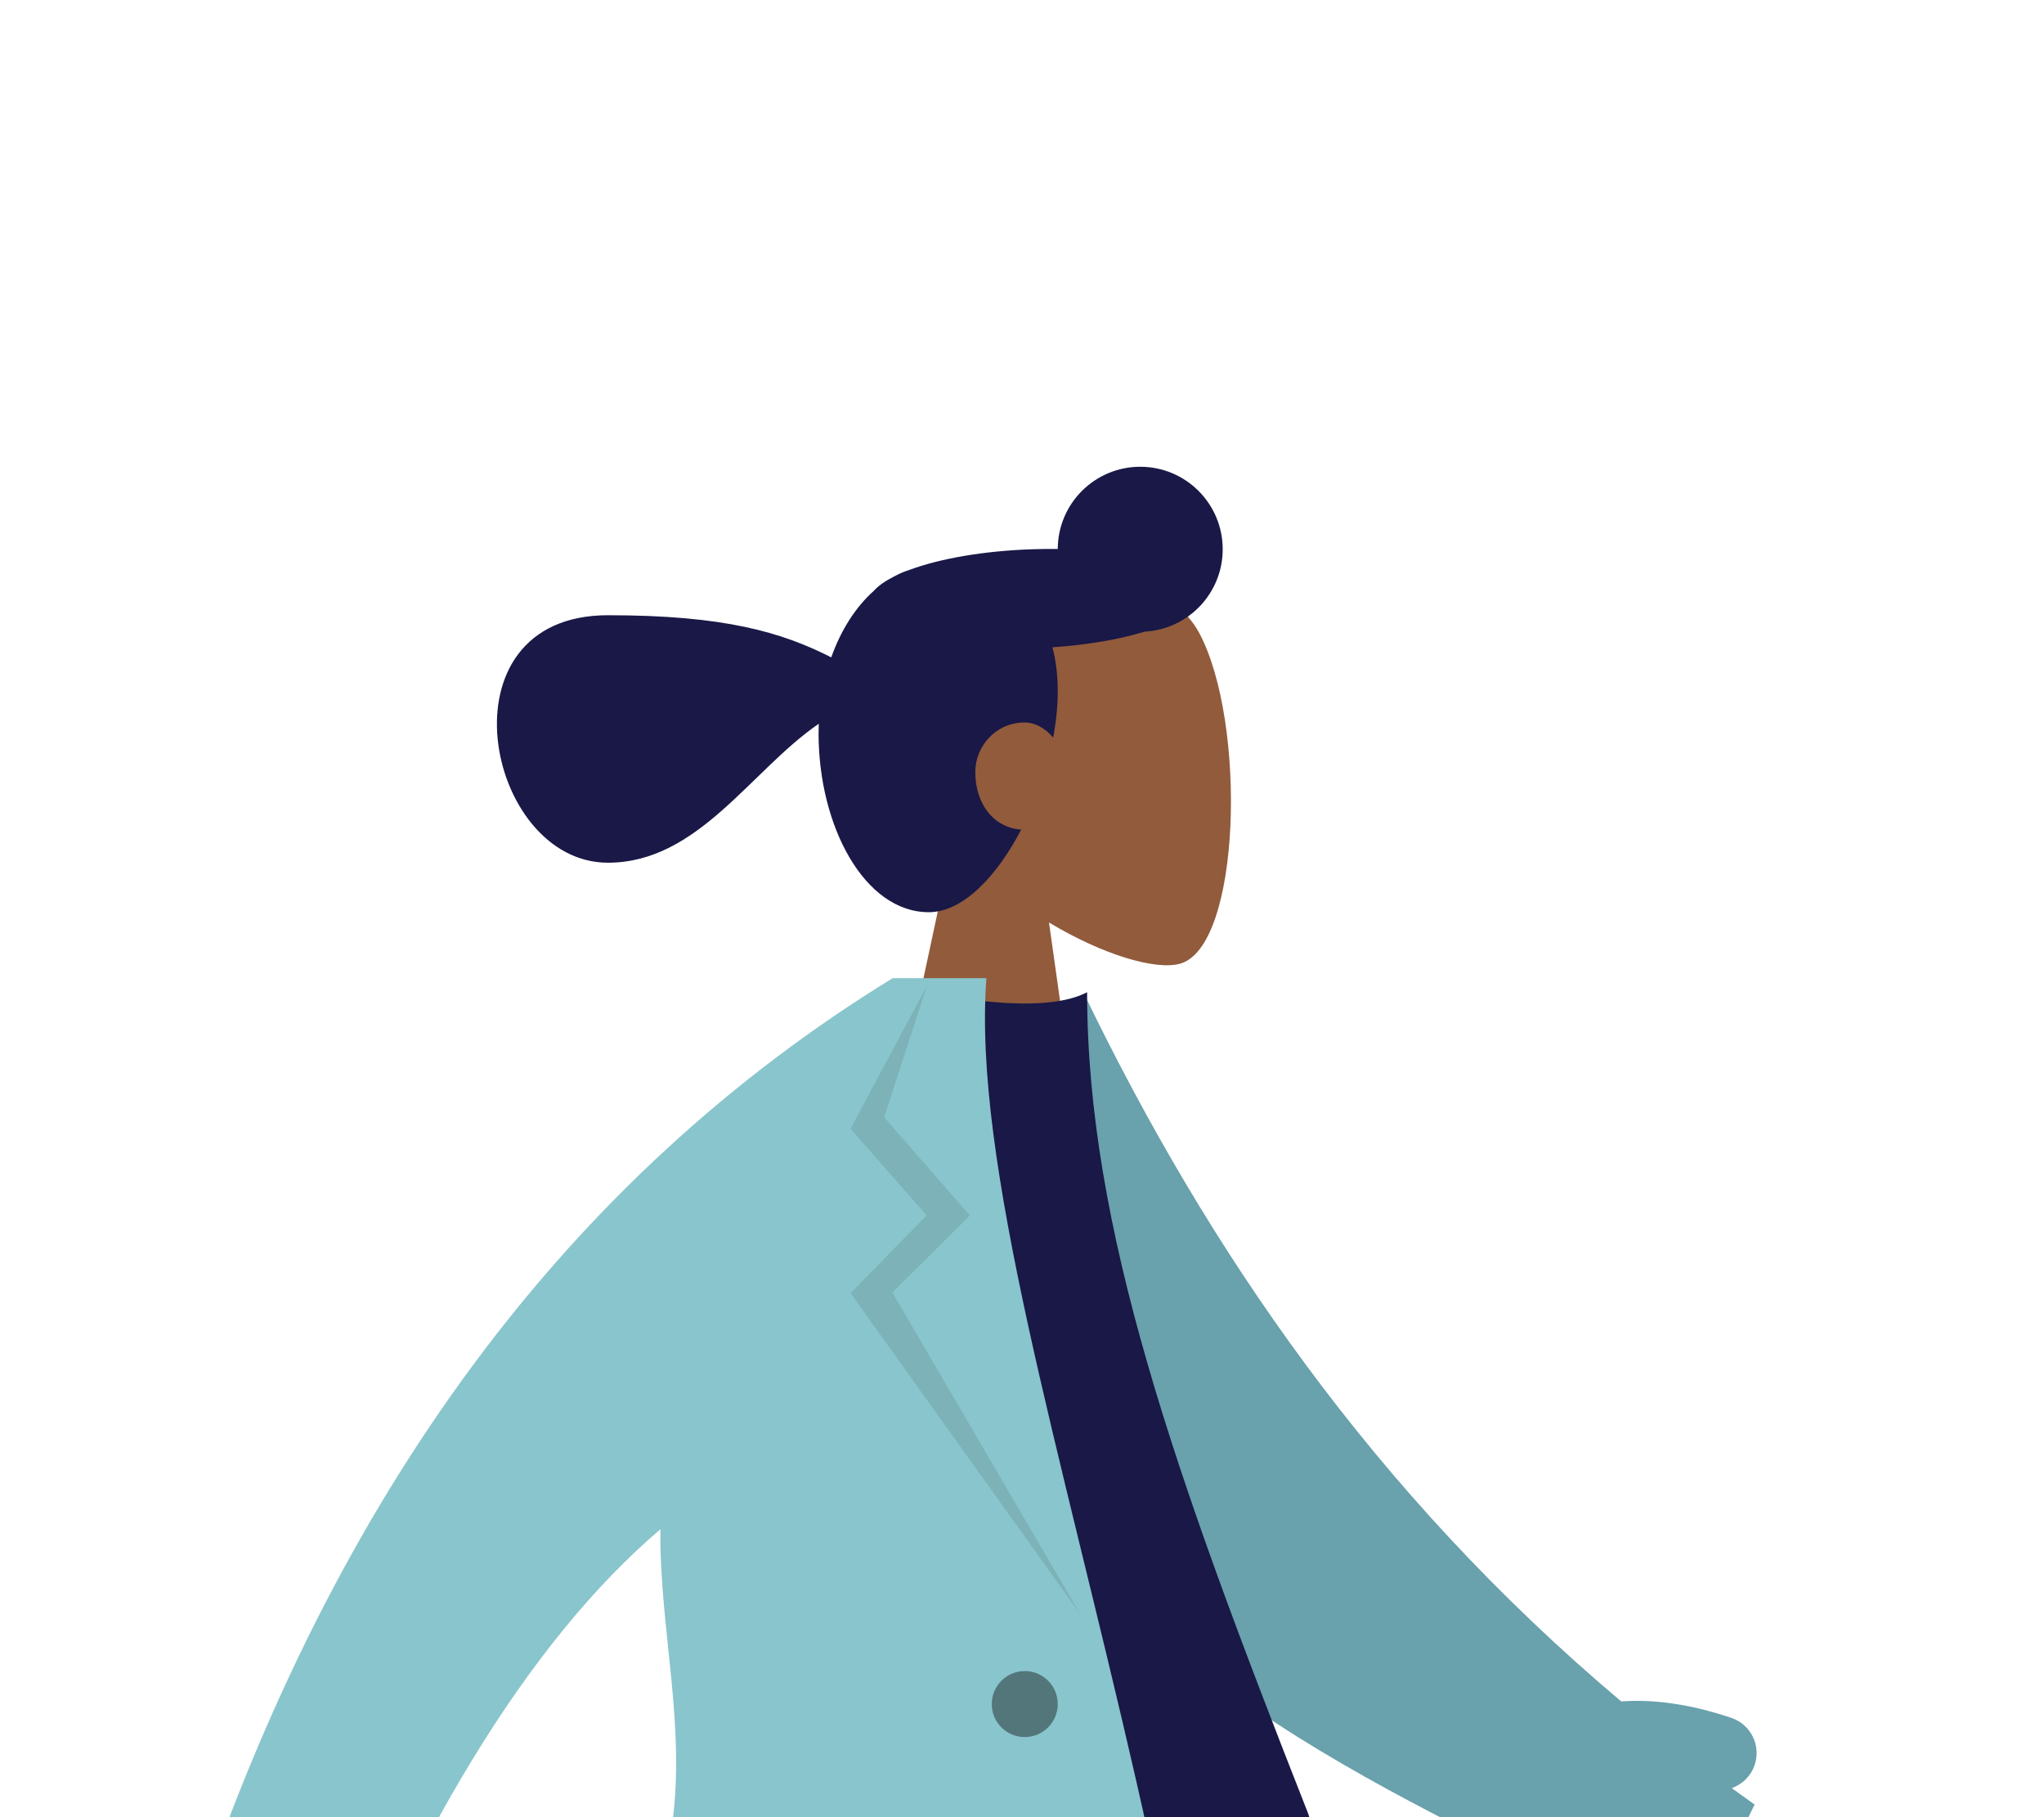
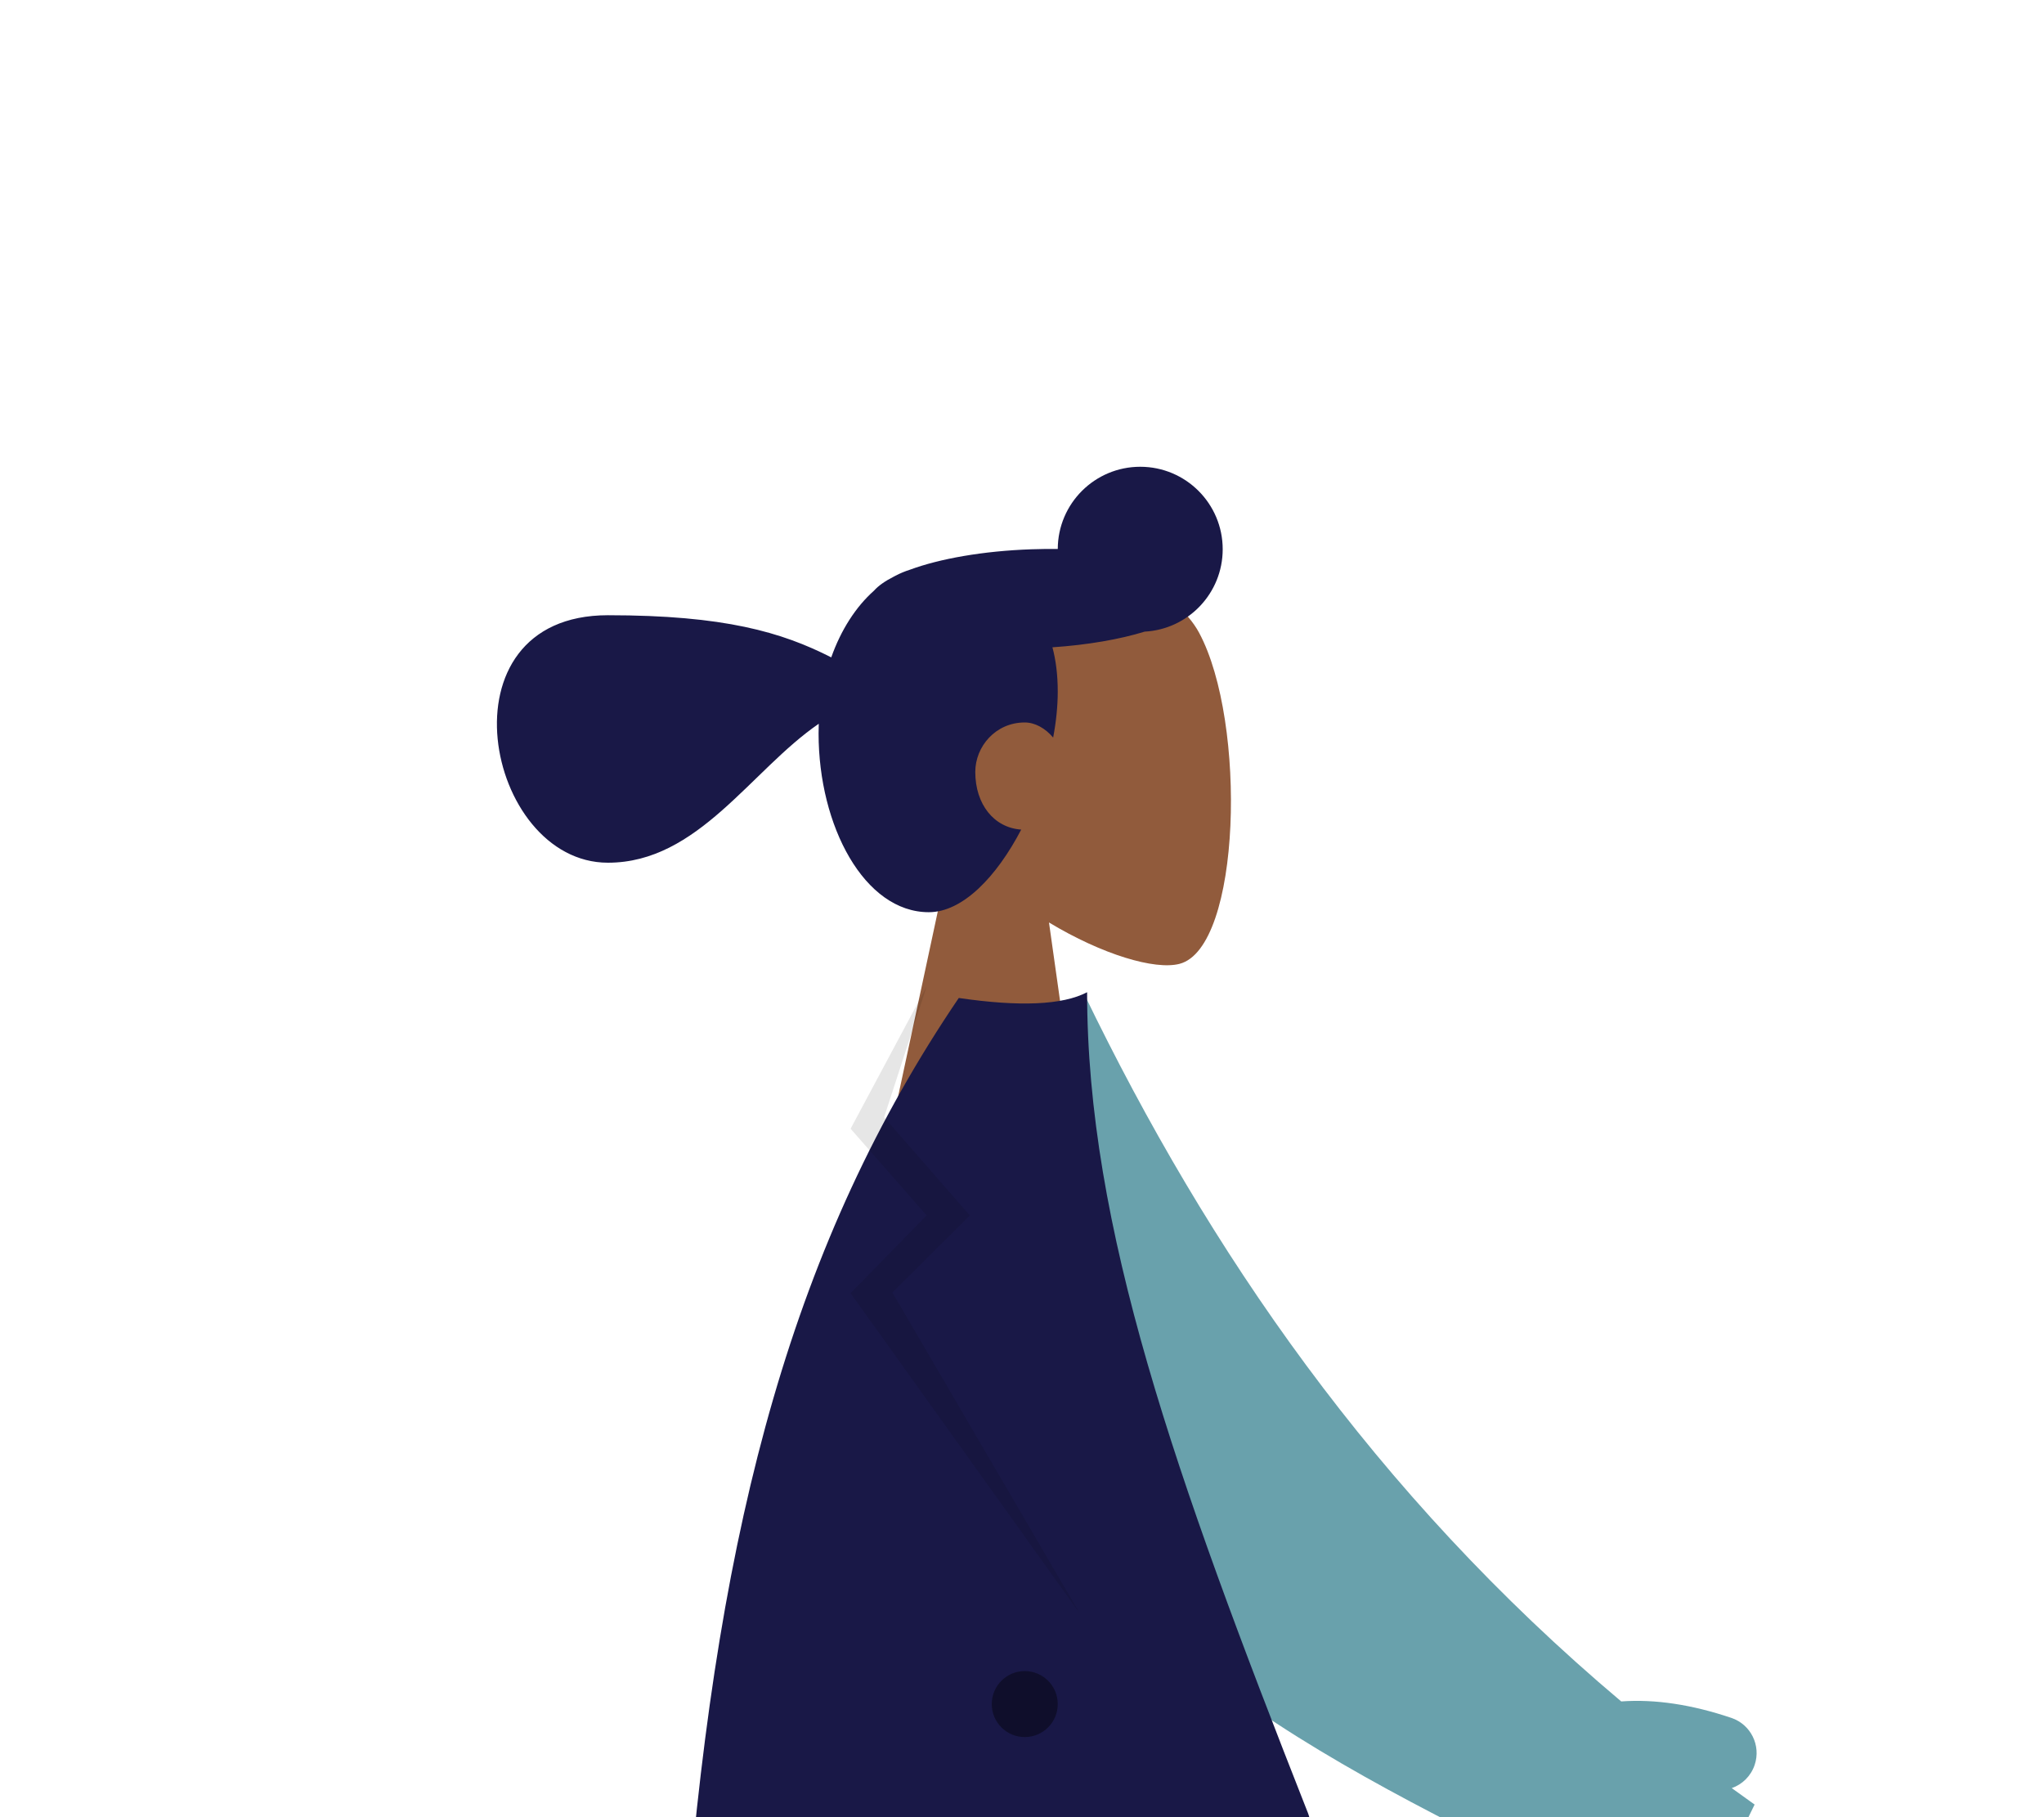
<svg xmlns="http://www.w3.org/2000/svg" width="90" height="80" viewBox="0 0 90 80" fill="none">
  <g clip-path="url(#clip0)">
    <path fill-rule="evenodd" clip-rule="evenodd" d="M52.8 27.86C54.904 31.783 54.654 41.732 51.934 42.433C50.85 42.713 48.539 42.028 46.188 40.611L47.664 51.053H38.948L41.948 37.068C40.275 35.104 39.143 32.697 39.332 30C39.877 22.228 50.695 23.938 52.8 27.86Z" fill="#915B3C" />
    <path fill-rule="evenodd" clip-rule="evenodd" d="M50.206 20.549C52.211 20.549 53.837 22.175 53.837 24.18C53.837 26.12 52.316 27.704 50.402 27.807C49.307 28.144 47.9 28.392 46.34 28.497C46.492 29.066 46.574 29.714 46.574 30.445C46.574 31.091 46.503 31.776 46.372 32.471C46.033 32.069 45.581 31.806 45.121 31.806C43.837 31.806 42.943 32.863 42.943 33.985C42.943 35.409 43.765 36.44 44.965 36.522C43.884 38.596 42.389 40.159 40.896 40.159C38.06 40.159 36.043 36.367 36.043 32.289C36.043 32.146 36.046 32.004 36.051 31.863C33.051 33.921 30.739 37.98 26.768 37.98C21.367 37.98 19.222 27.085 26.768 27.085C31.901 27.085 34.425 27.834 36.601 28.94C37.03 27.73 37.684 26.713 38.484 26.003C38.677 25.786 38.973 25.579 39.354 25.386L39.434 25.343C39.641 25.236 39.853 25.148 40.071 25.079C41.383 24.596 43.284 24.256 45.409 24.182C45.805 24.168 46.195 24.164 46.575 24.169C46.58 22.169 48.204 20.549 50.206 20.549Z" fill="#191847" />
-     <path fill-rule="evenodd" clip-rule="evenodd" d="M16.266 70.436L22.661 71.594C15.239 86.323 11.263 94.111 10.735 94.958C9.545 96.863 10.746 100.295 11.199 102.105C8.567 102.767 9.54 98.771 6.211 99.66C3.172 100.471 0.618 102.462 -2.273 99.887C-2.629 99.571 -2.903 98.567 -1.719 98.029C1.231 96.689 5.579 94.2 6.275 93.251C7.224 91.956 10.554 84.351 16.266 70.436ZM68.686 73.979L80.269 82.485C83.411 83.333 86.036 84.387 88.144 85.649C88.642 86.103 89.243 87.022 87.178 86.863C85.113 86.704 82.934 86.63 82.649 87.334C82.364 88.039 83.614 88.881 83.038 89.831C82.654 90.465 80.84 88.876 77.596 85.065L66.125 80.309L68.686 73.979Z" fill="#915B3C" />
    <path fill-rule="evenodd" clip-rule="evenodd" d="M47.759 43.805C53.173 54.996 60.5 65.733 71.384 74.904C72.875 74.796 74.496 75.043 76.234 75.629C77.089 75.917 77.549 76.844 77.26 77.699C77.093 78.196 76.71 78.559 76.251 78.72C76.584 78.963 76.919 79.204 77.258 79.444L74.335 85.41C62.038 79.278 50.48 74.656 45.214 64.533C43.446 61.136 44.044 49.596 43.876 45.398L47.759 43.805Z" fill="#69A1AC" />
    <path fill-rule="evenodd" clip-rule="evenodd" d="M30.232 84.43C41.649 85.684 50.635 85.684 57.191 84.43C58.003 84.274 57.967 80.773 57.591 79.817C51.725 64.926 47.867 54.025 47.867 43.682C46.791 44.245 44.907 44.329 42.216 43.935C34.985 54.594 31.66 66.823 30.232 84.43Z" fill="#191847" />
-     <path fill-rule="evenodd" clip-rule="evenodd" d="M43.433 43.064C42.217 59.144 59.012 94.251 53.18 124.233C42.401 126.64 27.012 119.151 12.033 125.134C12.591 113.06 23.756 98.875 28.112 86.189C27.724 85.825 27.522 85.278 27.621 84.715L27.81 83.642C27.938 82.915 28.528 82.386 29.225 82.303C29.348 81.758 29.453 81.217 29.54 80.68C30.273 76.142 29.02 71.692 29.079 67.323C23.24 72.305 18.002 80.908 13.364 93.131L6.506 91.113C6.767 90.14 7.038 89.18 7.319 88.231C6.528 87.783 5.602 85.721 6.268 85.376C6.955 85.02 7.684 84.769 8.45 84.621C14.739 65.68 25.023 51.828 39.303 43.064L43.433 43.064Z" fill="#89C5CC" />
    <path fill-rule="evenodd" clip-rule="evenodd" d="M40.802 43.427L38.929 49.188L42.701 53.508L39.292 56.902L47.541 71.026L37.453 56.93L40.802 53.508L37.453 49.691L40.802 43.427Z" fill="black" fill-opacity="0.1" />
    <path fill-rule="evenodd" clip-rule="evenodd" d="M47.3 90.273C48.103 90.273 48.753 90.923 48.753 91.725C48.753 92.527 48.103 93.178 47.3 93.178C46.498 93.178 45.848 92.527 45.848 91.725C45.848 90.923 46.498 90.273 47.3 90.273ZM46.937 81.92C47.739 81.92 48.39 82.571 48.39 83.373C48.39 84.175 47.739 84.825 46.937 84.825C46.135 84.825 45.485 84.175 45.485 83.373C45.485 82.571 46.135 81.92 46.937 81.92ZM45.121 73.568C45.924 73.568 46.574 74.218 46.574 75.021C46.574 75.823 45.924 76.473 45.121 76.473C44.319 76.473 43.669 75.823 43.669 75.021C43.669 74.218 44.319 73.568 45.121 73.568Z" fill="black" fill-opacity="0.4" />
  </g>
  <defs>
    <clipPath id="clip0">
      <rect width="93" height="148.069" fill="white" transform="translate(-3.575 19.916)" />
    </clipPath>
  </defs>
</svg>